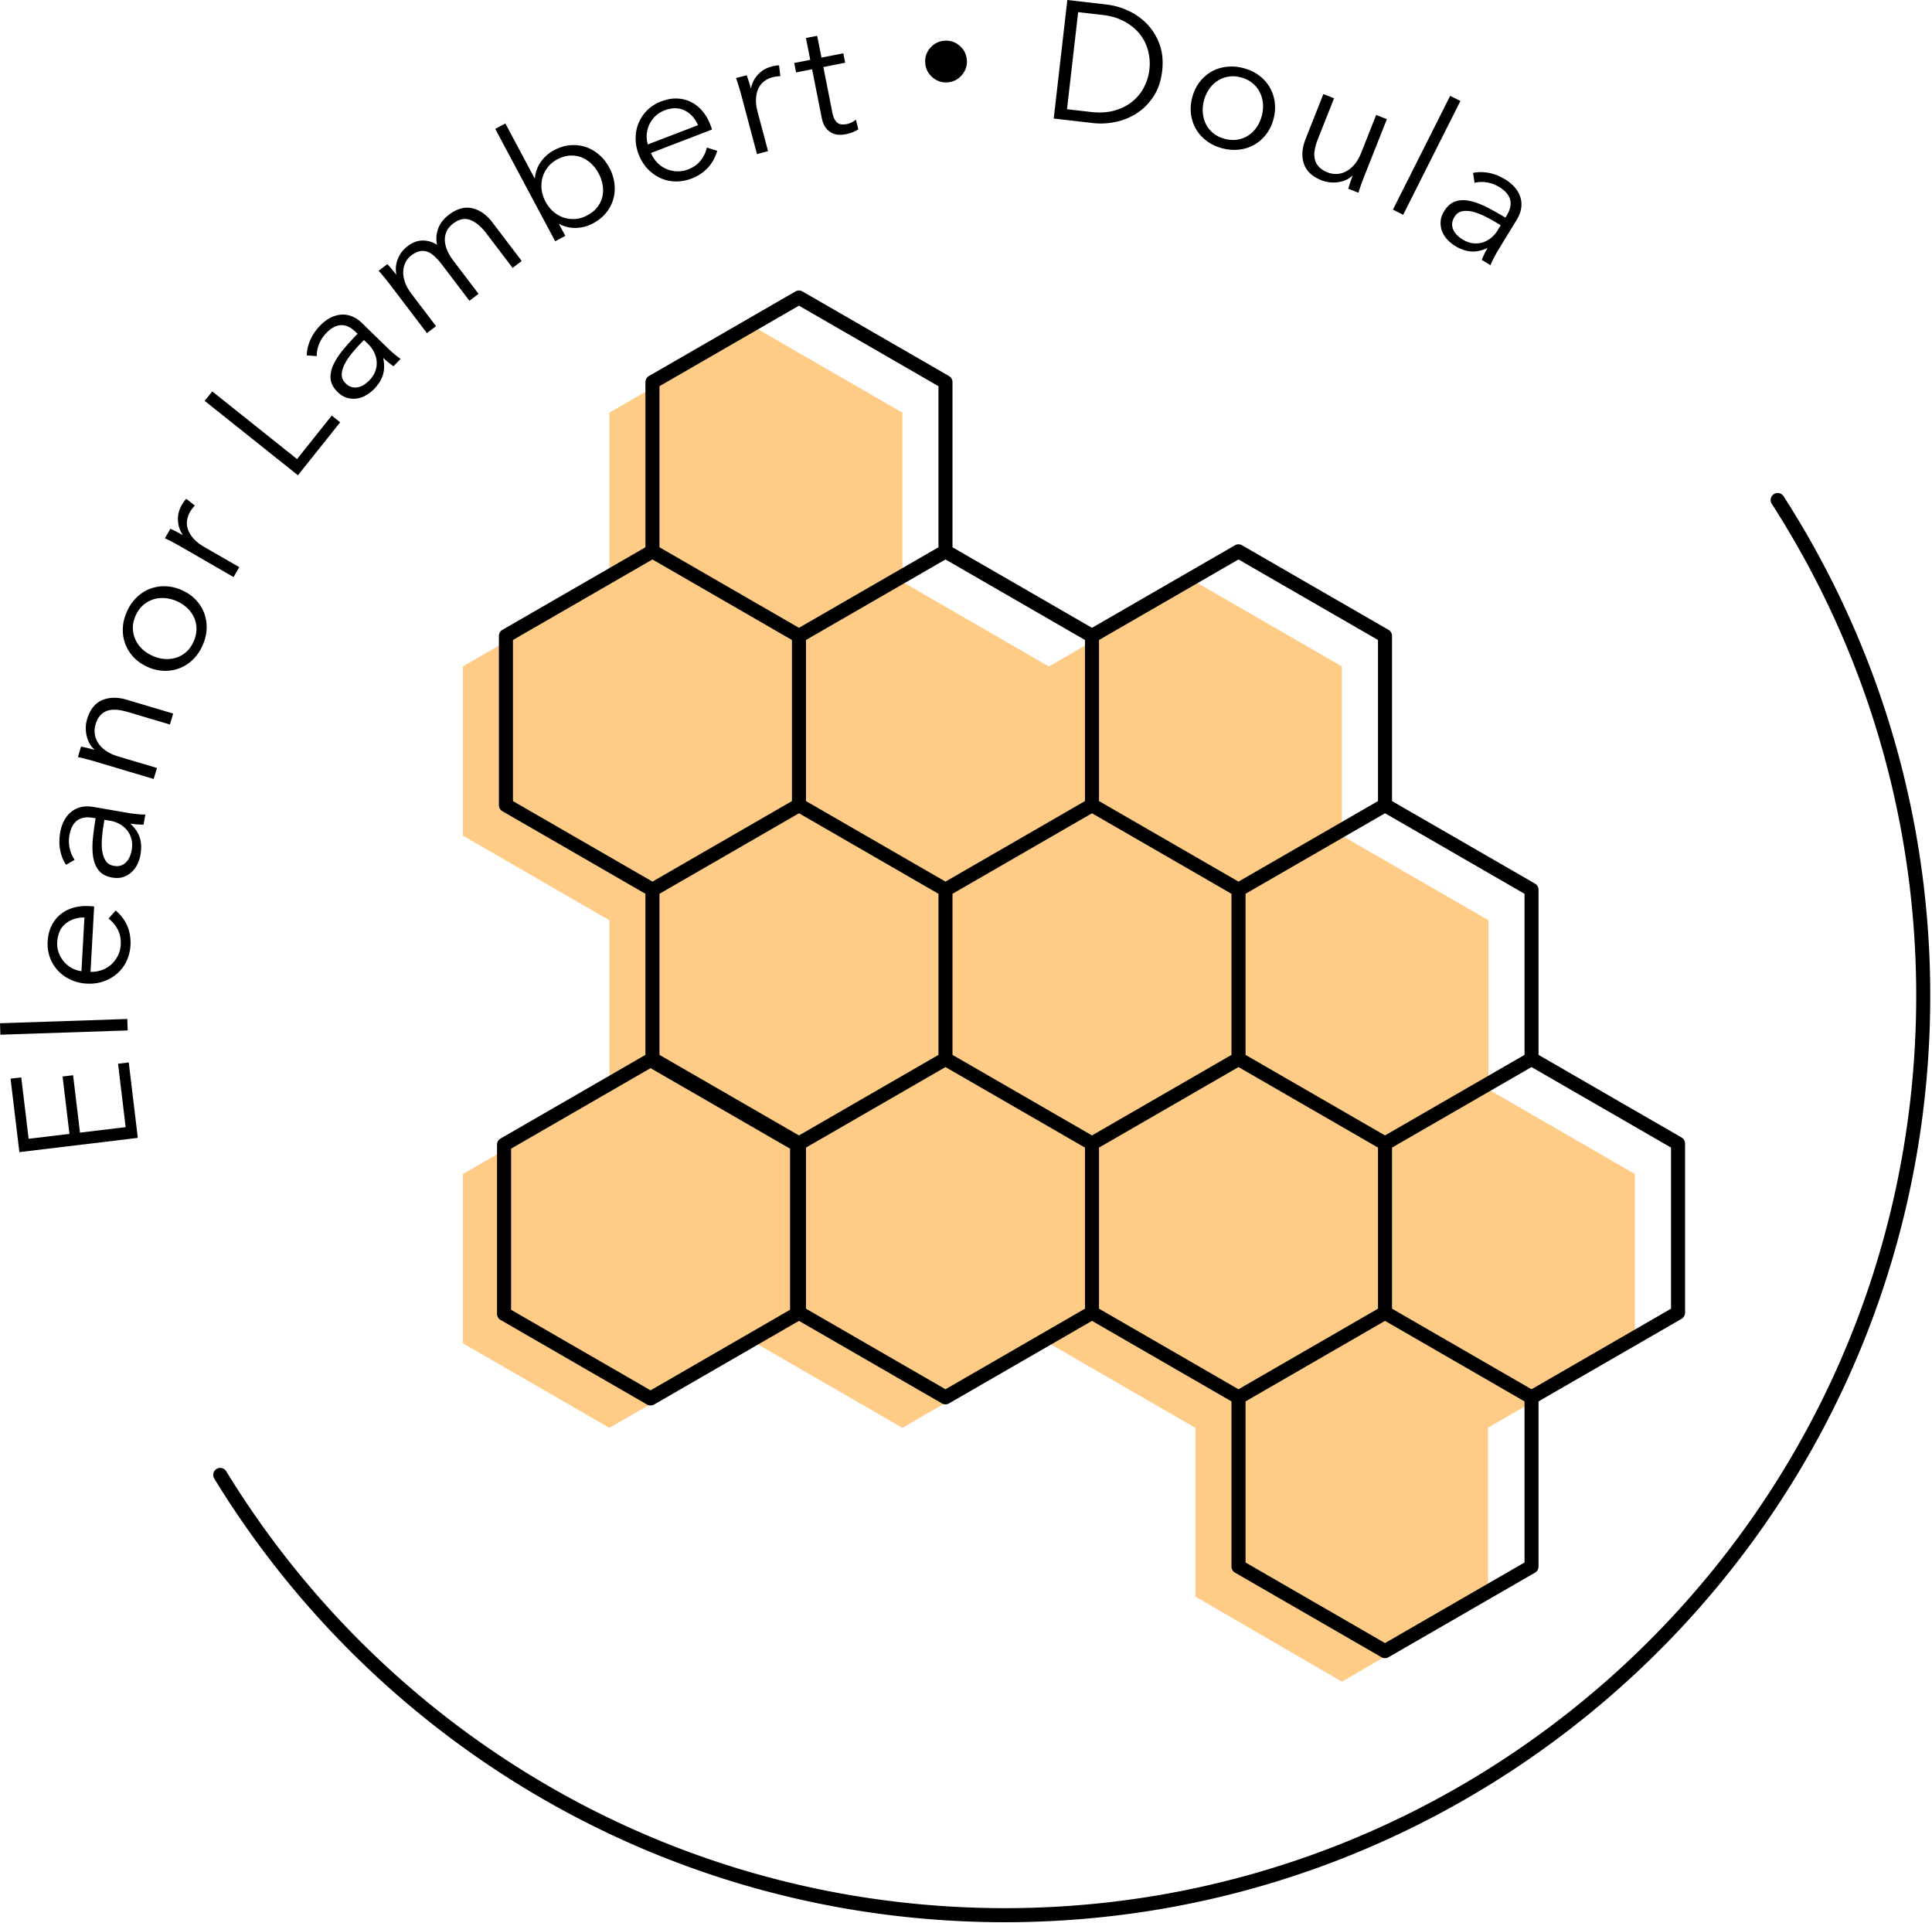
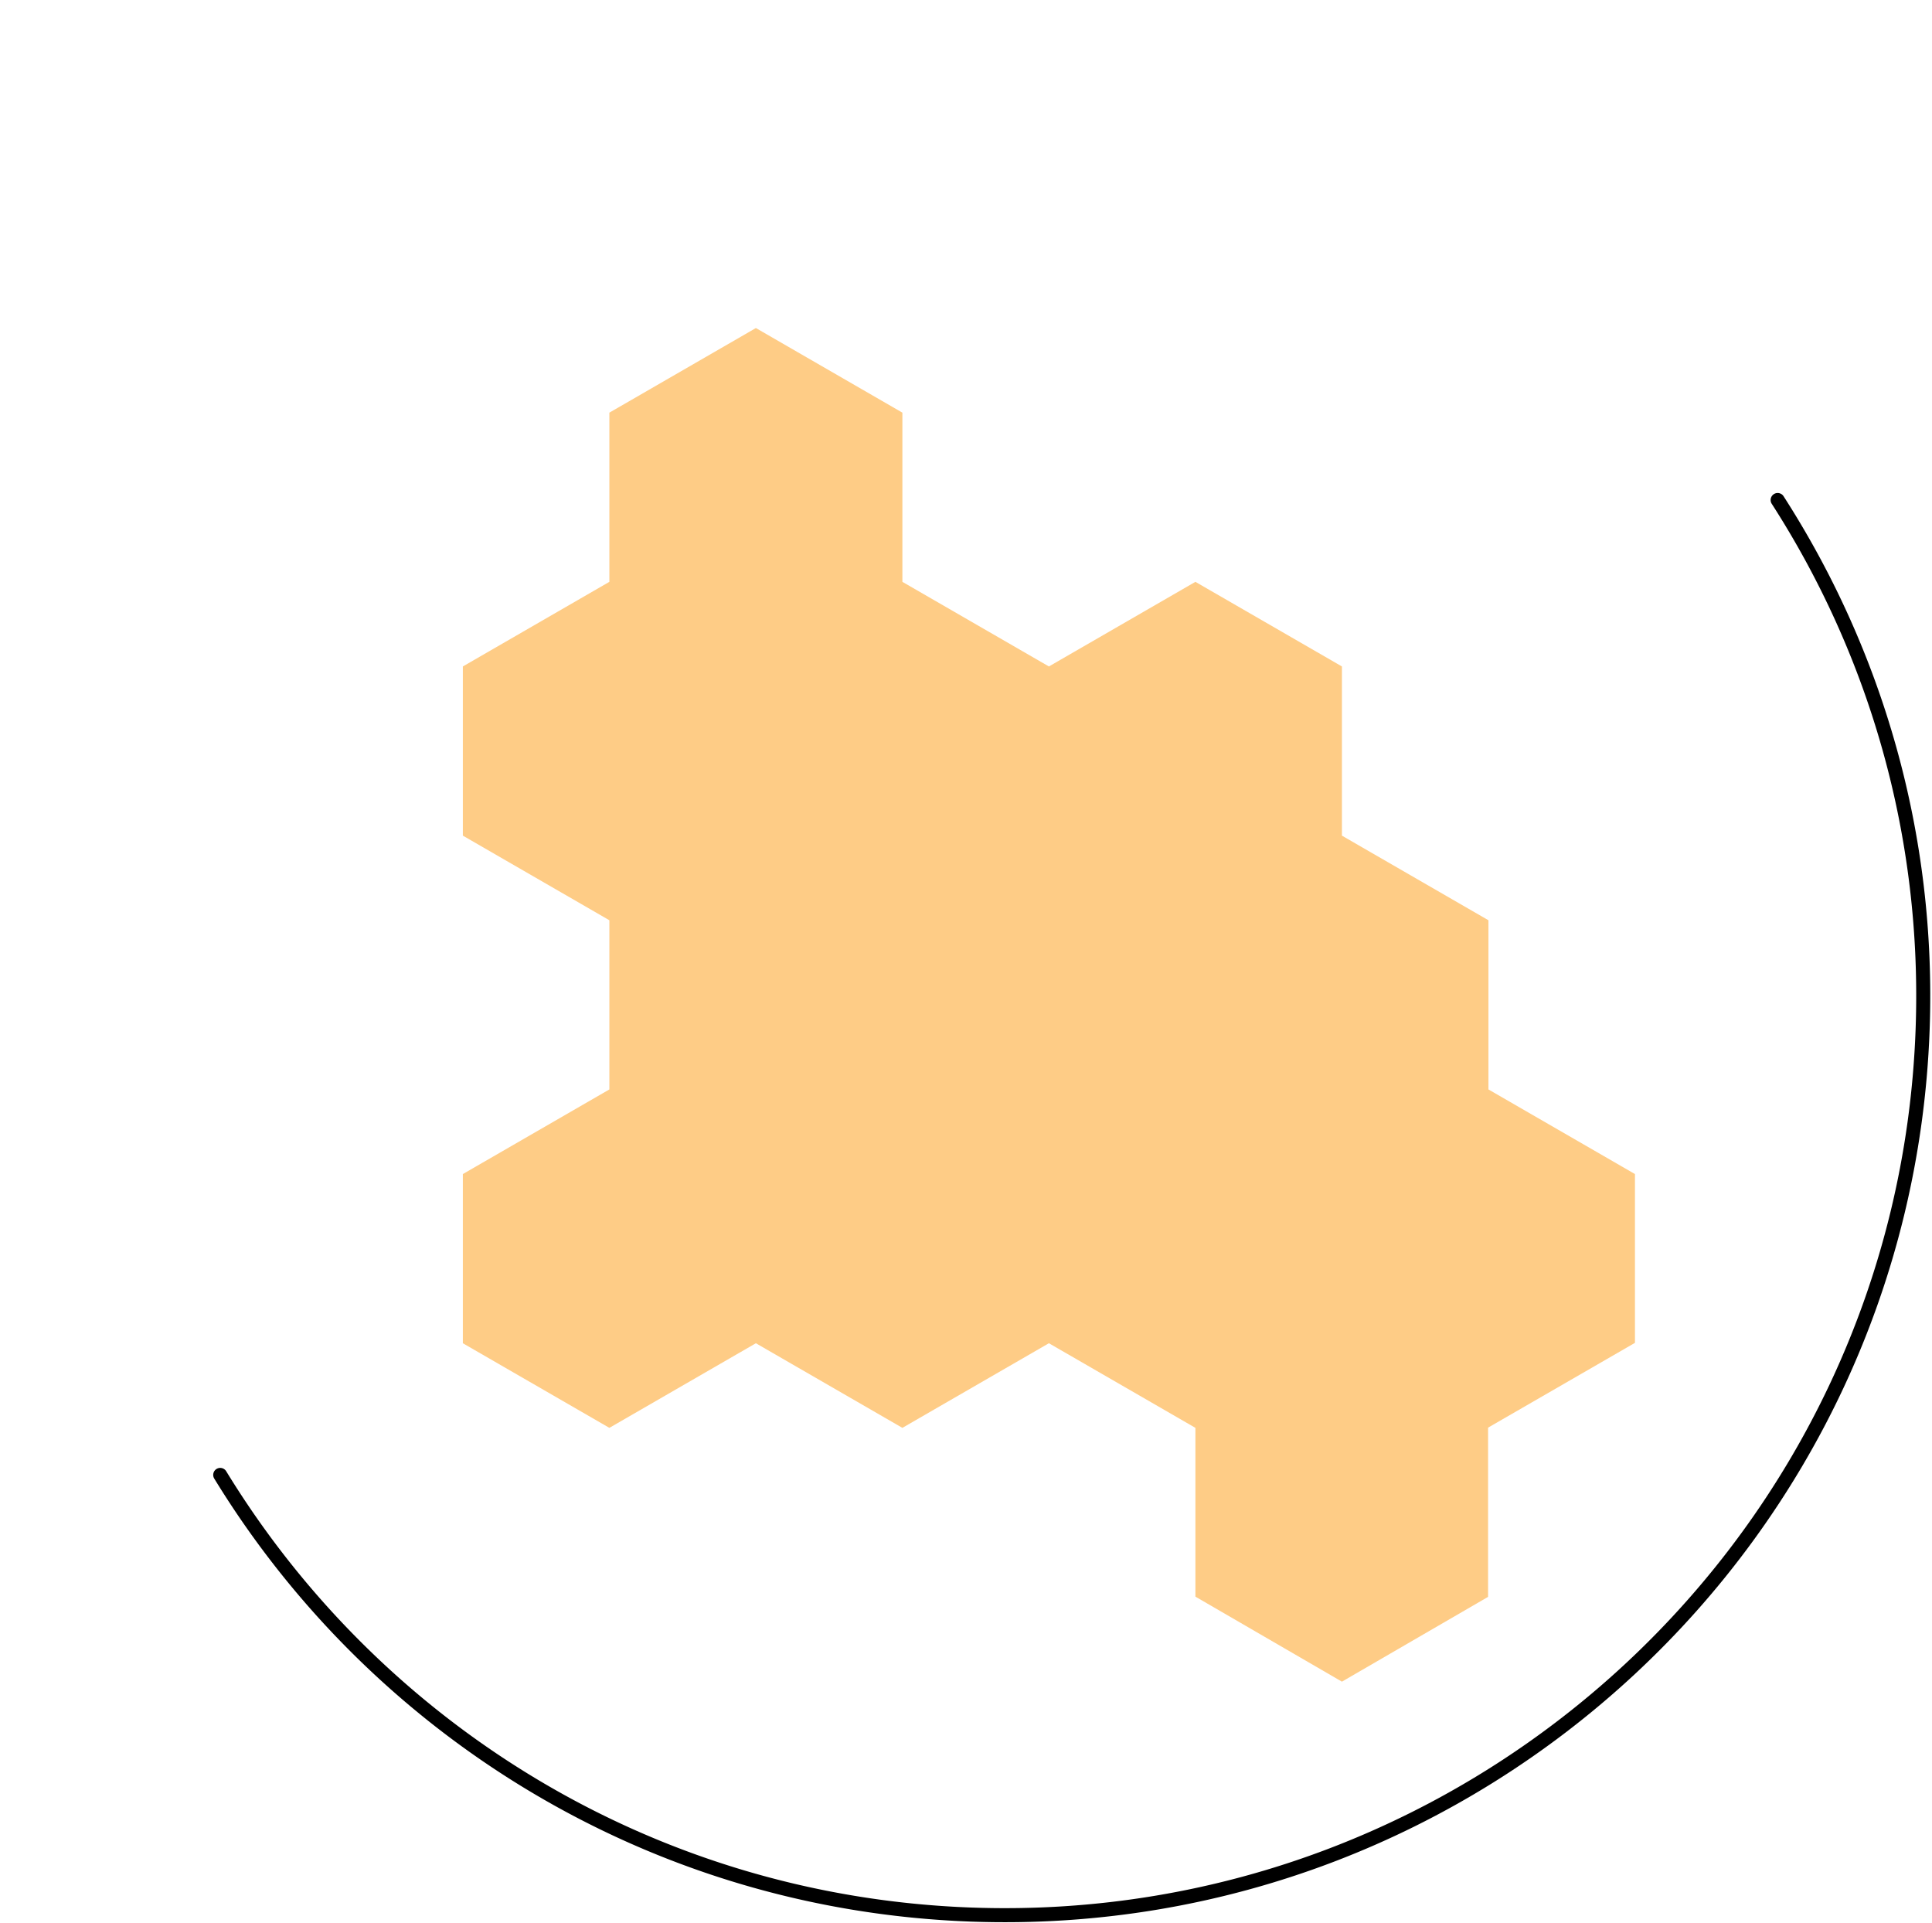
<svg xmlns="http://www.w3.org/2000/svg" viewBox="0 0 430 428" fill-rule="evenodd" clip-rule="evenodd" stroke-linejoin="round" stroke-miterlimit="2">
  <path d="M168.234 73l-32.609 18.83v37.65l-32.609 18.83v37.65l32.609 18.83v37.65l-32.609 18.83v37.65l32.609 18.83 32.609-18.83 32.609 18.83 32.609-18.83 32.607 18.83v37.56l32.61 18.92 32.53-18.87V317.7l32.69-18.87v-37.56l-32.61-18.83v-37.65l-32.61-18.83v-37.65l-32.61-18.83-32.607 18.83-32.609-18.83V91.83L168.234 73z" fill="#fecc86" />
-   <path d="M143.652 121.79V85.04c0-.56.298-1.08.781-1.36l32.609-18.82a1.56 1.56 0 011.563 0l32.609 18.82c.483.28.781.8.781 1.36v36.75l31.046 17.92 31.827-18.37c.49-.28 1.08-.28 1.56 0l32.61 18.82c.49.28.78.8.78 1.36v36.75l31.83 18.37c.48.28.78.8.78 1.36v36.75l31.83 18.38c.48.27.78.79.78 1.35v37.65c0 .56-.3 1.08-.78 1.36l-31.83 18.37v36.75c0 .56-.3 1.08-.78 1.36l-32.61 18.82c-.48.28-1.08.28-1.56 0l-32.61-18.82c-.48-.28-.78-.8-.78-1.36v-36.75l-31.047-17.92-31.827 18.37a1.56 1.56 0 01-1.563 0l-31.828-18.37-32.247 18.62a1.61 1.61 0 01-1.563 0l-32.609-18.83a1.57 1.57 0 01-.781-1.35v-37.66c0-.56.298-1.07.781-1.35l32.248-18.62V198.9l-31.828-18.37c-.484-.28-.781-.8-.781-1.36v-37.65c0-.56.297-1.08.781-1.36l31.828-18.37zm195.656 190.07l-31.05-17.92-31.04 17.92v35.85l31.04 17.93 31.05-17.93v-35.85zm-225.56-56.24v35.85l31.046 17.93 31.047-17.93v-35.85l-31.047-17.92-31.046 17.92zm127.731-.24l-31.047-17.92-31.046 17.92v35.85l31.046 17.93 31.047-17.93v-35.85zm68.339 0v35.85l31.05 17.93 31.05-17.93v-35.85l-31.05-17.92-31.05 17.92zm-34.17-17.92l-31.044 17.92v35.85l31.044 17.93 31.05-17.93v-35.85l-31.05-17.92zm-97.825-56.48l-31.046 17.92v35.85l31.046 17.92 31.047-17.92V198.9l-31.047-17.92zm65.218 0l-31.046 17.92v35.85l31.046 17.92 31.047-17.92V198.9l-31.047-17.92zm65.217 0l-31.04 17.92v35.85l31.04 17.92 31.05-17.92V198.9l-31.05-17.92zm-131.997-38.56l-31.047-17.92-31.046 17.92v35.85l31.046 17.92 31.047-17.92v-35.85zm34.171-17.92l-31.046 17.92v35.85l31.046 17.92 31.047-17.92v-35.85l-31.047-17.92zm96.266 53.77v-35.85l-31.05-17.92-31.044 17.92v35.85l31.044 17.92 31.05-17.92zm-97.828-56.48V85.94l-31.047-17.92-31.046 17.92v35.85l31.046 17.92 31.047-17.92z" />
-   <path d="M27.967 250.83l-1.694-14.11 2.383-.29 2.016 16.79-26.361 3.17-1.962-16.35 2.383-.28 1.64 13.66 9.085-1.09-1.533-12.77 2.345-.28 1.534 12.77 10.164-1.22zm.367-24.07l.085 2.55-28.334.95L0 227.71l28.334-.95zm-8.574-25.12l.562.03c.199.01.411.03.634.07l-.808 14.53c.875.02 1.709-.11 2.5-.39a6.247 6.247 0 002.097-1.23 6.691 6.691 0 001.479-1.95c.38-.76.595-1.58.645-2.48.074-1.32-.168-2.48-.726-3.48-.558-.99-1.223-1.76-1.994-2.31l1.604-1.82c1.265 1.12 2.149 2.33 2.653 3.62s.716 2.66.635 4.11c-.072 1.3-.37 2.49-.894 3.57a8.399 8.399 0 01-2.087 2.76 9.216 9.216 0 01-3.026 1.73c-1.149.4-2.385.56-3.708.49a9.776 9.776 0 01-3.632-.88 8.927 8.927 0 01-2.816-2.03 8.688 8.688 0 01-1.772-2.92c-.402-1.1-.568-2.27-.499-3.52.076-1.37.375-2.57.895-3.59.52-1.03 1.192-1.86 2.018-2.52.825-.66 1.772-1.13 2.84-1.44 1.069-.3 2.202-.42 3.4-.35zm-.967 2.53c-1.652-.01-3.048.44-4.189 1.37-1.14.92-1.761 2.3-1.863 4.12-.047.85.065 1.64.337 2.38.272.75.661 1.4 1.167 1.98a6.472 6.472 0 001.762 1.42 5.94 5.94 0 002.121.68l.665-11.95zM20.73 182c-1.502-.26-2.691-.06-3.566.6-.875.66-1.441 1.75-1.7 3.25a7.54 7.54 0 00.058 2.98c.217.95.581 1.78 1.091 2.51l-1.905 1.11c-.591-.83-1.021-1.88-1.287-3.13-.267-1.25-.273-2.62-.019-4.09.161-.94.441-1.79.839-2.56.399-.77.91-1.42 1.533-1.94.624-.53 1.359-.9 2.207-1.11.848-.21 1.801-.22 2.861-.04l7.576 1.31c.665.11 1.359.2 2.082.28.723.07 1.34.1 1.849.09l-.388 2.25c-.431 0-.897-.01-1.399-.05-.501-.03-.986-.09-1.454-.17l-.012.07c1.022.99 1.7 2.02 2.033 3.11.334 1.08.38 2.33.138 3.73a8.104 8.104 0 01-.63 2.01 5.858 5.858 0 01-1.236 1.76c-.519.51-1.143.9-1.874 1.16-.731.27-1.577.32-2.538.16-1.33-.23-2.325-.75-2.985-1.56-.659-.81-1.083-1.82-1.27-3.02-.186-1.2-.209-2.54-.068-4.02.141-1.49.348-3.02.619-4.6l-.555-.09zm2.386 1.17a37.925 37.925 0 00-.407 3.14c-.094 1.07-.085 2.05.027 2.94.113.89.369 1.65.768 2.28.4.63 1.006 1.01 1.819 1.15.616.11 1.154.08 1.613-.08.459-.17.852-.42 1.178-.77.327-.35.587-.76.78-1.22.194-.46.333-.94.418-1.43.152-.88.134-1.7-.055-2.44-.19-.75-.509-1.4-.958-1.96a5.531 5.531 0 00-1.645-1.38 6.395 6.395 0 00-2.117-.75l-1.293-.22-.128.74zm-5.077-17.03c.469.09.983.2 1.541.34.558.14 1.017.27 1.376.37l.022-.07c-.84-.77-1.404-1.79-1.694-3.05-.289-1.26-.256-2.49.101-3.68.636-2.14 1.748-3.55 3.335-4.23 1.588-.69 3.424-.72 5.508-.1l10.314 3.07-.728 2.44-9.308-2.77c-.887-.26-1.711-.43-2.472-.5-.762-.07-1.452-.01-2.071.18-.618.2-1.159.54-1.621 1.05-.463.5-.826 1.19-1.09 2.08a4.892 4.892 0 00-.167 2c.081.69.32 1.36.716 2 .397.64.965 1.22 1.706 1.76.741.53 1.674.96 2.8 1.3l8.625 2.57-.728 2.45-13.117-3.91c-.455-.14-1.046-.3-1.772-.49a37.38 37.38 0 00-1.973-.47l.697-2.34zm22.388-34.83c1.213.53 2.242 1.23 3.086 2.11a8.825 8.825 0 011.901 2.94c.424 1.09.616 2.25.577 3.49-.038 1.24-.334 2.49-.887 3.75-.543 1.23-1.258 2.29-2.143 3.15a8.819 8.819 0 01-2.96 1.94 8.887 8.887 0 01-3.455.59c-1.216-.03-2.43-.31-3.643-.84-1.213-.53-2.242-1.24-3.086-2.11a8.884 8.884 0 01-1.902-2.95 8.773 8.773 0 01-.577-3.49c.039-1.24.33-2.47.873-3.71.553-1.26 1.272-2.32 2.158-3.19a8.819 8.819 0 012.96-1.94 8.882 8.882 0 013.454-.59c1.216.03 2.431.31 3.644.85zm-1.086 2.47a8.054 8.054 0 00-2.712-.68c-.915-.06-1.78.04-2.595.31-.815.27-1.56.71-2.235 1.31-.675.61-1.219 1.38-1.631 2.32-.412.94-.61 1.85-.593 2.75.016.89.201 1.73.553 2.51.353.79.861 1.5 1.525 2.13a8.035 8.035 0 002.335 1.53c.893.4 1.797.62 2.712.69.916.05 1.781-.05 2.596-.32.815-.27 1.552-.7 2.21-1.3.659-.6 1.194-1.37 1.606-2.31.412-.93.618-1.85.618-2.76 0-.9-.176-1.74-.529-2.52a6.882 6.882 0 00-1.524-2.13 8.026 8.026 0 00-2.336-1.53zm.787-12.2c-.411-.23-.948-.53-1.61-.88-.662-.36-1.266-.66-1.81-.92l1.218-2.11c.436.2.91.43 1.42.69.511.27.929.49 1.253.68l.038-.06a6.128 6.128 0 01-1.036-3.2c-.052-1.18.234-2.32.859-3.4.162-.28.32-.53.473-.74.153-.22.33-.43.533-.63l1.91 1.49c-.118.11-.287.3-.505.58-.218.28-.415.57-.59.87a5.221 5.221 0 00-.649 1.88c-.096.66-.027 1.33.207 2 .235.67.643 1.34 1.225 2.01.581.66 1.381 1.29 2.399 1.88l7.795 4.49-1.274 2.21-11.856-6.84zm25.989-19.42l7.718-9.68 1.876 1.5-9.401 11.78-20.754-16.55 1.683-2.11 18.878 15.06zm13.061-28.27c-1.092-1.07-2.186-1.58-3.281-1.53-1.096.05-2.176.62-3.24 1.71-.733.76-1.28 1.59-1.639 2.49-.36.91-.534 1.8-.523 2.69l-2.203-.16c-.013-1.03.225-2.13.714-3.31.488-1.18 1.256-2.31 2.304-3.39a8.787 8.787 0 012.14-1.63c.764-.4 1.552-.65 2.364-.73.813-.08 1.627.03 2.444.34.818.31 1.611.84 2.381 1.59l5.504 5.36c.483.48 1.002.95 1.556 1.42s1.045.84 1.473 1.12l-1.597 1.64c-.357-.25-.732-.53-1.125-.84-.393-.31-.759-.63-1.099-.97l-.053.06c.283 1.39.255 2.63-.085 3.71-.34 1.09-1.007 2.14-2.002 3.16-.471.48-1.023.91-1.654 1.29-.632.38-1.305.63-2.02.76-.714.12-1.448.08-2.202-.11s-1.48-.63-2.178-1.31c-.966-.94-1.492-1.94-1.576-2.98-.083-1.04.137-2.11.663-3.2.525-1.1 1.267-2.21 2.225-3.36a60.342 60.342 0 013.112-3.43l-.403-.39zm1.302 2.31c-.733.75-1.439 1.54-2.118 2.36-.679.83-1.226 1.64-1.64 2.44-.414.8-.634 1.57-.66 2.31-.026.75.257 1.4.847 1.98.448.44.907.72 1.377.85.47.12.938.13 1.406.03.467-.1.911-.29 1.332-.56a6.47 6.47 0 001.155-.94c.628-.65 1.074-1.33 1.339-2.05.265-.72.371-1.44.318-2.15a5.538 5.538 0 00-.57-2.07 6.534 6.534 0 00-1.322-1.82l-.94-.91-.524.53zm7.73-15.17c-.223-1.12-.114-2.25.326-3.39.44-1.13 1.167-2.08 2.182-2.86a7.51 7.51 0 011.269-.77c.469-.23.984-.38 1.546-.45s1.151-.03 1.767.09c.616.13 1.27.4 1.963.82-.249-1.32-.153-2.55.286-3.68.44-1.14 1.227-2.14 2.361-3 1.771-1.35 3.5-1.83 5.188-1.45 1.688.38 3.19 1.44 4.507 3.17l6.516 8.57-2.03 1.54-5.88-7.73c-1.12-1.47-2.294-2.45-3.523-2.93-1.228-.48-2.499-.22-3.812.78-.736.56-1.244 1.18-1.525 1.87a4.48 4.48 0 00-.327 2.11c.063.72.259 1.44.589 2.17.33.72.744 1.41 1.244 2.06l5.653 7.44-2.029 1.54-6.199-8.15a13.492 13.492 0 00-1.556-1.73c-.524-.49-1.057-.83-1.601-1.03a3.191 3.191 0 00-1.711-.11c-.597.13-1.233.45-1.91.96-.477.36-.876.84-1.197 1.43a4.774 4.774 0 00-.553 2c-.048.74.07 1.55.354 2.41.283.87.781 1.77 1.492 2.71l5.449 7.16-2.03 1.55-8.287-10.9c-.287-.37-.668-.85-1.142-1.44-.474-.58-.912-1.09-1.315-1.54l1.94-1.48c.327.35.675.75 1.043 1.19.368.44.665.81.892 1.11l.06-.04zm247.129-13.08c.8-1.3 1.05-2.48.76-3.53-.29-1.06-1.09-1.99-2.39-2.78-.89-.55-1.82-.9-2.79-1.05-.96-.15-1.87-.12-2.73.09l-.34-2.19c1-.24 2.13-.25 3.39-.04 1.26.22 2.53.72 3.81 1.5.81.49 1.5 1.07 2.07 1.72.56.66.98 1.37 1.24 2.15.26.77.33 1.59.21 2.46-.12.86-.46 1.75-1.02 2.67l-4.01 6.56c-.35.57-.7 1.18-1.03 1.83-.34.64-.59 1.2-.77 1.68l-1.95-1.19c.16-.4.34-.83.56-1.28.22-.45.45-.88.7-1.29l-.06-.04c-1.3.59-2.51.84-3.64.74-1.13-.09-2.31-.5-3.52-1.25-.58-.35-1.12-.79-1.63-1.32-.51-.53-.91-1.13-1.19-1.8-.28-.67-.41-1.4-.38-2.17.02-.78.28-1.59.79-2.42.71-1.15 1.56-1.88 2.55-2.2 1-.31 2.09-.33 3.28-.06 1.18.27 2.43.74 3.76 1.42 1.33.68 2.68 1.44 4.04 2.27l.29-.48zm-1.97 1.79a37.08 37.08 0 00-2.77-1.54c-.95-.48-1.86-.84-2.74-1.06-.87-.23-1.67-.27-2.4-.13s-1.31.56-1.74 1.26c-.33.54-.5 1.05-.52 1.53-.02.49.08.95.28 1.38.21.44.49.83.84 1.18.36.35.75.65 1.18.91.77.47 1.53.76 2.29.86.76.09 1.48.04 2.17-.17.69-.21 1.32-.55 1.9-1.02.57-.47 1.07-1.03 1.47-1.69l.68-1.12-.64-.39zm-208.945.14l1.394 2.61-2.25 1.2-13.343-25.01 2.25-1.2 6.513 12.21.066-.04c.12-1.36.572-2.59 1.354-3.67a8.291 8.291 0 012.861-2.53c1.213-.65 2.422-1.02 3.627-1.13 1.205-.1 2.349.03 3.432.38 1.084.36 2.083.93 2.998 1.72.916.78 1.68 1.75 2.292 2.9.611 1.15.989 2.32 1.133 3.52.143 1.2.062 2.34-.245 3.44-.306 1.1-.839 2.12-1.597 3.07-.758.94-1.743 1.73-2.956 2.38-1.125.6-2.353.93-3.682.99a7.274 7.274 0 01-3.781-.88l-.066.04zm8.811-11.29a8.331 8.331 0 00-1.694-2.22 6.716 6.716 0 00-2.201-1.38 6.351 6.351 0 00-2.551-.36c-.904.06-1.82.34-2.746.83-.86.46-1.569 1.04-2.126 1.75a6.52 6.52 0 00-1.18 2.33 6.96 6.96 0 00-.182 2.65c.108.92.398 1.82.868 2.7.471.88 1.058 1.63 1.762 2.23.704.6 1.467 1.04 2.291 1.31.824.26 1.685.36 2.583.3.899-.07 1.778-.34 2.638-.8.927-.49 1.669-1.09 2.226-1.8.557-.71.934-1.47 1.13-2.3.196-.83.224-1.69.083-2.6a8.345 8.345 0 00-.901-2.64zm179.064 9.21l-2.28-1.15 12.74-25.32 2.28 1.14-12.74 25.33zm-12.22-5.8c.13-.46.28-.97.47-1.51.19-.54.35-.99.49-1.34l-.07-.03c-.84.77-1.9 1.25-3.18 1.43-1.28.17-2.5.03-3.67-.43-2.07-.82-3.37-2.05-3.92-3.69-.55-1.64-.42-3.47.38-5.49l3.96-10.01 2.38.94-3.58 9.03c-.34.86-.58 1.67-.72 2.42-.13.75-.13 1.44.01 2.08.14.63.44 1.2.9 1.7.45.51 1.11.93 1.97 1.27.63.25 1.29.36 1.99.34.69-.02 1.37-.2 2.04-.54.68-.34 1.31-.85 1.91-1.54.59-.7 1.11-1.59 1.54-2.68l3.31-8.37 2.38.94-5.04 12.73c-.18.44-.39 1.01-.65 1.72-.25.71-.46 1.35-.64 1.92l-2.26-.89zM158.068 27.69c.063.17.13.34.202.53.072.19.136.39.194.61l-13.582 5.22c.337.8.797 1.51 1.378 2.12a6.172 6.172 0 001.987 1.4c.743.33 1.536.52 2.381.56.844.03 1.687-.11 2.527-.43 1.237-.48 2.194-1.17 2.873-2.09.679-.92 1.108-1.84 1.288-2.77l2.323.72c-.505 1.61-1.243 2.91-2.215 3.9a9.718 9.718 0 01-3.489 2.27c-1.214.46-2.422.68-3.627.65-1.204-.04-2.328-.29-3.37-.78a8.997 8.997 0 01-2.817-2.05c-.836-.88-1.491-1.94-1.966-3.18-.476-1.24-.705-2.46-.688-3.67.016-1.21.25-2.35.701-3.4.45-1.06 1.094-2 1.932-2.82a8.7 8.7 0 013.007-1.89c1.283-.5 2.498-.72 3.644-.66 1.146.05 2.187.32 3.123.81a7.992 7.992 0 012.476 2c.715.85 1.288 1.83 1.718 2.95zm6.893-6.62a57.42 57.42 0 00-.509-1.77c-.217-.72-.427-1.36-.63-1.93l2.356-.62c.17.44.342.94.514 1.49s.306 1 .402 1.37l.073-.02c.219-1.12.73-2.12 1.533-2.99.802-.87 1.807-1.47 3.015-1.79.314-.09.601-.15.862-.19.26-.05.532-.07.817-.07l.291 2.41c-.157-.01-.412.01-.763.05-.351.04-.696.11-1.034.19-.652.18-1.248.47-1.788.87s-.964.92-1.272 1.56c-.309.64-.495 1.4-.557 2.28-.063.89.057 1.9.36 3.03l2.314 8.7-2.464.65-3.52-13.22zm118.498 5.35c-.33 1.28-.86 2.41-1.59 3.38a8.79 8.79 0 01-2.6 2.35c-1.01.59-2.13.97-3.36 1.13-1.22.16-2.5.07-3.84-.27-1.3-.34-2.46-.88-3.45-1.61-1-.74-1.8-1.61-2.39-2.61a8.972 8.972 0 01-1.14-3.32c-.16-1.2-.08-2.45.25-3.73.33-1.28.86-2.41 1.59-3.39.73-.97 1.6-1.75 2.6-2.35 1.01-.59 2.12-.96 3.35-1.12a9.94 9.94 0 013.81.26c1.33.35 2.49.89 3.49 1.62 1 .74 1.79 1.61 2.39 2.61.59 1.01.97 2.11 1.14 3.32.16 1.2.08 2.45-.25 3.73zm-128.102 1.43c-.662-1.51-1.649-2.6-2.961-3.26-1.311-.66-2.819-.66-4.523-.01-.793.31-1.472.73-2.037 1.29a6.206 6.206 0 00-1.328 1.87c-.32.7-.509 1.43-.566 2.19-.056.76.026 1.49.249 2.21l11.166-4.29zm125.482-2.11c.25-.94.33-1.87.24-2.78-.09-.92-.33-1.75-.73-2.51-.39-.77-.95-1.43-1.65-2-.71-.57-1.55-.98-2.55-1.24-.99-.26-1.93-.3-2.81-.14-.88.16-1.67.47-2.39.95-.72.47-1.34 1.09-1.85 1.84-.52.76-.9 1.61-1.15 2.55-.24.95-.32 1.88-.23 2.79.09.91.33 1.75.73 2.51.39.76.94 1.42 1.63 1.97.7.56 1.54.96 2.54 1.22.99.26 1.93.31 2.82.17a6.25 6.25 0 002.41-.93c.71-.47 1.33-1.09 1.85-1.84.52-.76.9-1.61 1.14-2.56zm-92.731-11.78l-4.856.96 1.985 10.04c.126.64.292 1.16.497 1.55.205.39.447.68.726.87.279.19.587.29.922.31.336.02.688 0 1.056-.07.343-.07.695-.19 1.056-.36.361-.18.696-.38 1.005-.62l.54 2.15c-.408.25-.842.47-1.303.65-.462.19-.974.33-1.538.44a6.64 6.64 0 01-1.508.11 3.732 3.732 0 01-1.573-.42c-.509-.25-.963-.65-1.362-1.18-.398-.53-.692-1.28-.881-2.23l-2.124-10.74-3.568.7-.415-2.1 3.569-.7-.96-4.86 2.501-.49.96 4.85 4.856-.96.415 2.1zM237.554 0l8.755 1.01c1.64.19 3.25.65 4.84 1.39 1.59.73 2.99 1.73 4.19 2.99 1.2 1.25 2.12 2.76 2.75 4.5.63 1.75.82 3.71.57 5.9-.26 2.21-.89 4.09-1.9 5.63-1.01 1.55-2.24 2.8-3.69 3.75-1.46.95-3.04 1.61-4.76 1.96-1.71.36-3.39.44-5.029.26l-8.755-1.01L237.554 0zm-.072 24.3l5.327.62c1.99.22 3.75.11 5.3-.34 1.55-.45 2.87-1.12 3.95-2.02a9.925 9.925 0 002.58-3.19c.63-1.24 1.03-2.54 1.18-3.91.16-1.36.07-2.72-.27-4.07a9.952 9.952 0 00-1.78-3.69c-.85-1.12-1.98-2.07-3.39-2.86-1.4-.79-3.1-1.3-5.09-1.53l-5.327-.61-2.48 21.6zm-31.559-10.32c-.081-1.28.303-2.4 1.154-3.36.85-.96 1.909-1.48 3.176-1.56 1.279-.08 2.401.3 3.366 1.15.964.84 1.487 1.9 1.569 3.18.081 1.28-.304 2.4-1.154 3.37-.85.96-1.914 1.49-3.193 1.57-1.267.08-2.383-.31-3.349-1.16-.965-.85-1.488-1.91-1.569-3.19z" fill-rule="nonzero" />
  <path d="M394.304 112.071c21.67 33.664 33.622 74.067 32.044 117.078-4.107 111.92-98.309 199.452-210.232 195.345-70.574-2.59-131.449-40.999-165.768-97.084a1.559 1.559 0 10-2.665 1.622C82.528 385.984 144.341 424.99 216 427.62c113.647 4.17 209.3-84.719 213.47-198.358 1.604-43.681-10.536-84.696-32.54-118.883a1.563 1.563 0 00-2.627 1.69z" />
</svg>